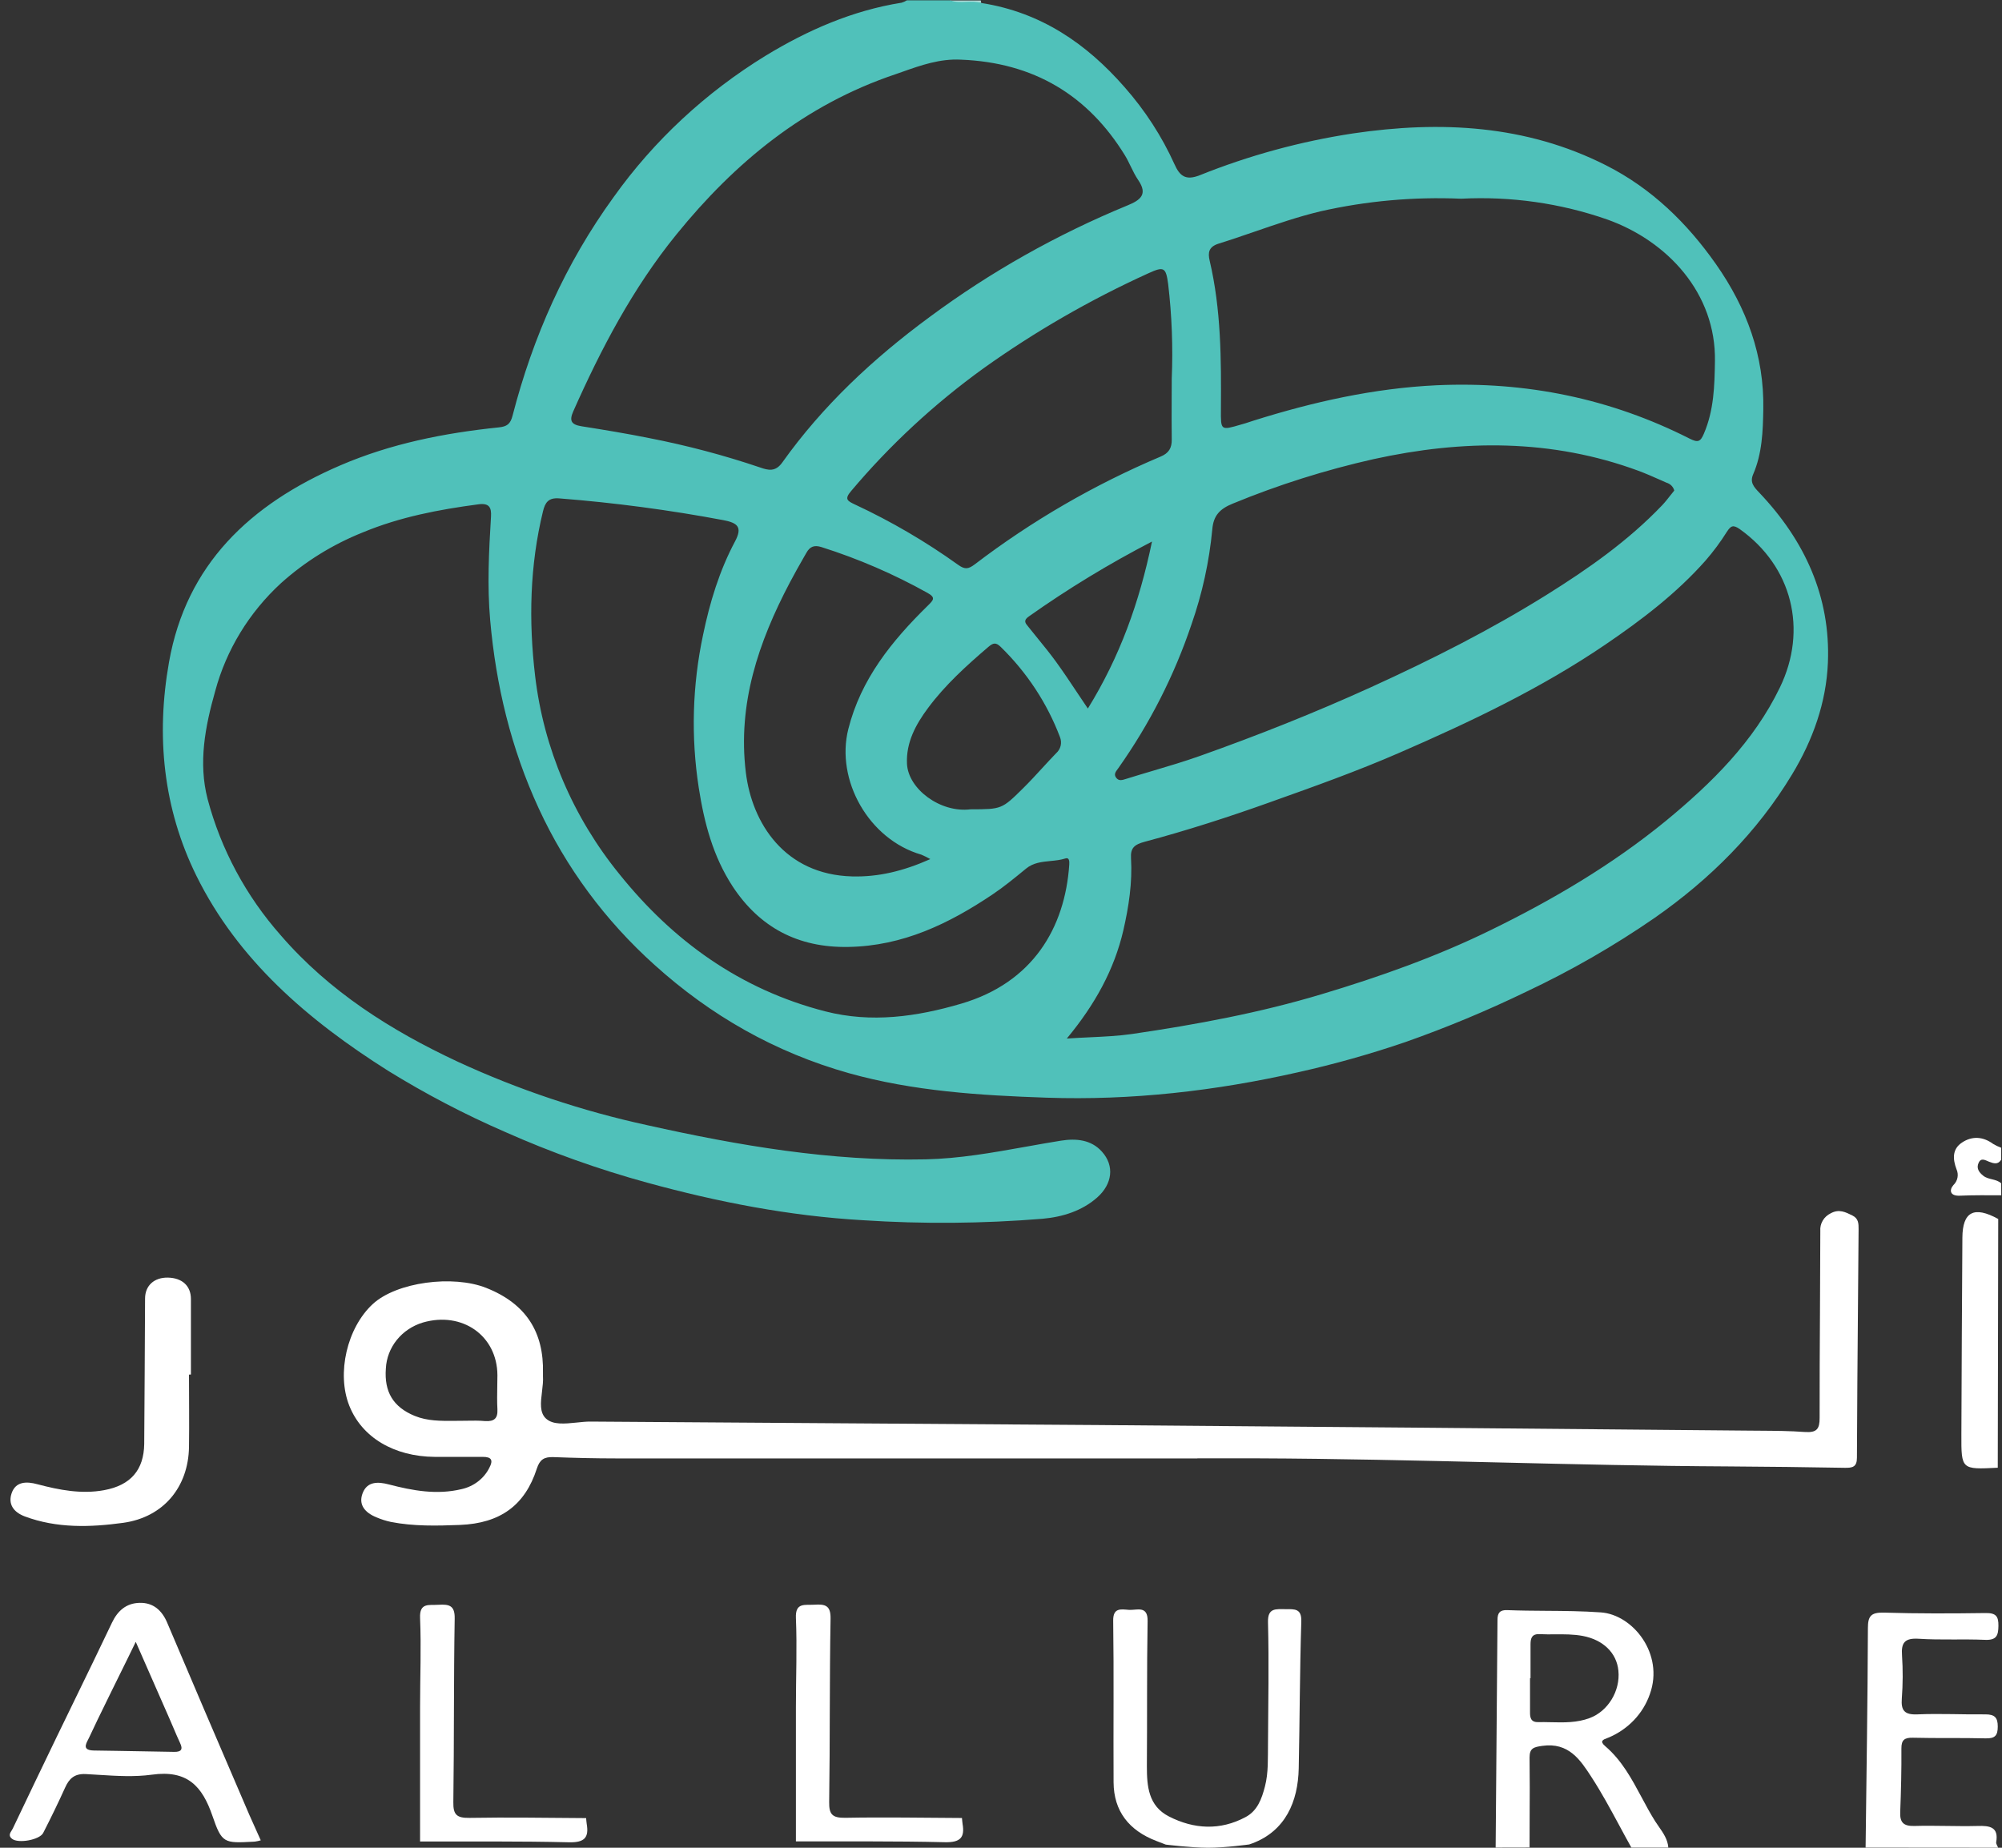
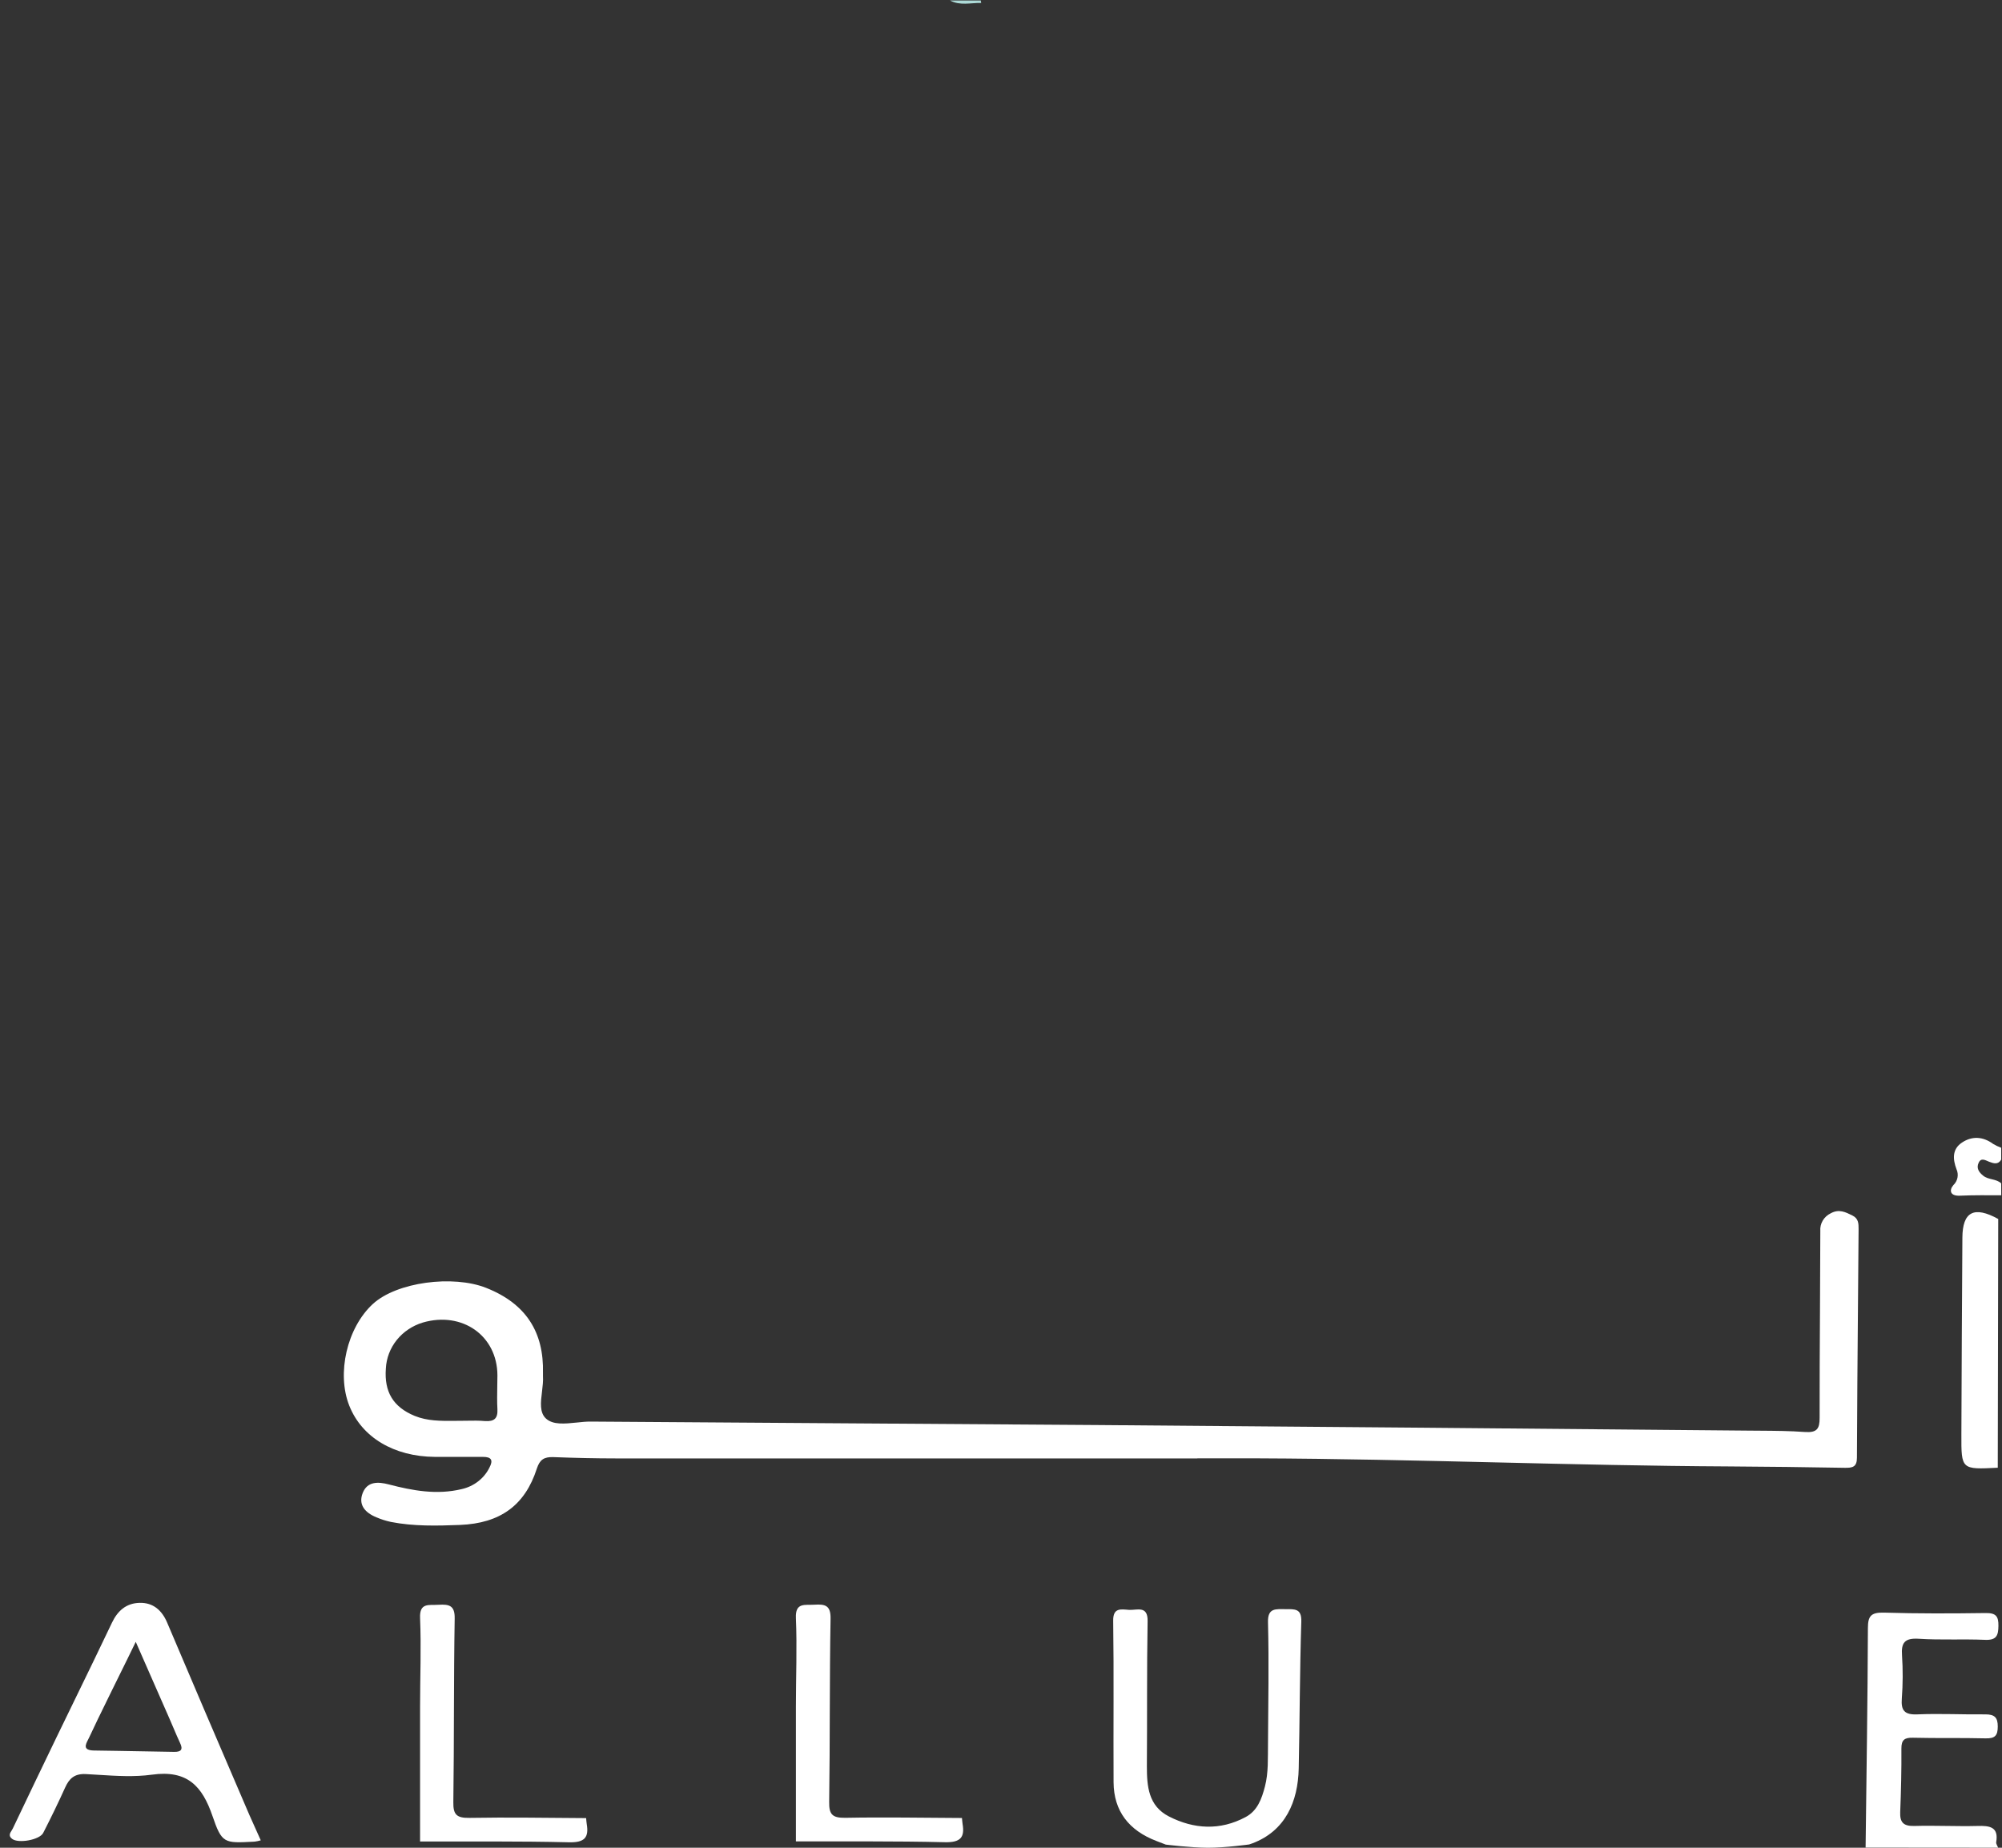
<svg xmlns="http://www.w3.org/2000/svg" width="52" height="48" viewBox="0 0 52 48" fill="none">
  <rect x="0" y="0" width="52" height="48" fill="#333333" stroke="none" />
  <g clip-path="url(#clip0_618_25053)">
    <path d="M25.485 0.077C25.213 0.071 24.934 0.154 24.674 0.012H25.475C25.477 0.034 25.48 0.056 25.485 0.077Z" fill="#ADDAD7" />
-     <path fill-rule="evenodd" clip-rule="evenodd" d="M29.209 2.263C28.222 1.135 27.037 0.317 25.485 0.077C25.358 0.038 25.227 0.043 25.096 0.048C24.955 0.054 24.813 0.059 24.678 0.008H23.556C23.514 0.035 23.467 0.056 23.418 0.07C22.141 0.273 20.977 0.785 19.898 1.44C18.334 2.398 16.986 3.65 15.938 5.121C14.682 6.853 13.841 8.756 13.314 10.795C13.257 11.017 13.169 11.081 12.95 11.103C11.532 11.25 10.148 11.525 8.835 12.091C6.488 13.102 4.838 14.67 4.39 17.2C4.05 19.116 4.237 20.998 5.102 22.752C6.182 24.941 8.003 26.504 10.077 27.814C11.049 28.415 12.065 28.947 13.117 29.404C14.31 29.935 15.543 30.375 16.807 30.722C18.637 31.224 20.499 31.588 22.41 31.698C23.966 31.8 25.528 31.787 27.082 31.66C27.605 31.613 28.107 31.454 28.498 31.108C28.89 30.762 28.956 30.286 28.62 29.915C28.342 29.606 27.954 29.568 27.554 29.632C27.249 29.681 26.944 29.735 26.64 29.79L26.639 29.79L26.639 29.79C25.778 29.944 24.916 30.098 24.04 30.117C21.589 30.171 19.19 29.76 16.814 29.23C15.117 28.861 13.468 28.309 11.899 27.585C10.145 26.766 8.553 25.754 7.295 24.3C6.388 23.274 5.738 22.061 5.392 20.756C5.148 19.813 5.328 18.876 5.59 17.952C5.878 16.882 6.47 15.91 7.301 15.147C7.922 14.589 8.641 14.143 9.425 13.83C10.388 13.43 11.397 13.237 12.426 13.101C12.703 13.064 12.769 13.177 12.753 13.424C12.699 14.319 12.652 15.212 12.732 16.112C12.882 17.809 13.276 19.447 13.992 20.998C14.7 22.535 15.723 23.918 17 25.065C18.457 26.381 20.131 27.338 22.048 27.878C23.721 28.347 25.454 28.456 27.184 28.515C29.389 28.59 31.566 28.341 33.715 27.855C34.658 27.645 35.588 27.383 36.499 27.072C37.57 26.695 38.617 26.259 39.636 25.766C40.804 25.216 41.922 24.573 42.978 23.844C44.42 22.838 45.646 21.612 46.547 20.118C47.088 19.223 47.435 18.252 47.478 17.215C47.548 15.502 46.879 14.043 45.691 12.793C45.554 12.649 45.447 12.531 45.535 12.325C45.77 11.786 45.791 11.201 45.8 10.63C45.825 9.249 45.372 8.004 44.57 6.861C43.819 5.792 42.899 4.893 41.714 4.294C39.639 3.243 37.414 3.131 35.144 3.466C33.776 3.674 32.44 4.039 31.163 4.552C30.787 4.701 30.639 4.563 30.506 4.266C30.178 3.541 29.741 2.866 29.209 2.263ZM29.179 24.163C28.942 25.187 28.443 26.094 27.709 26.979C27.92 26.964 28.121 26.955 28.314 26.946L28.314 26.946C28.696 26.928 29.05 26.911 29.4 26.861C31.067 26.617 32.72 26.311 34.335 25.825C35.835 25.375 37.305 24.853 38.705 24.169C40.327 23.378 41.878 22.463 43.267 21.326C44.462 20.342 45.552 19.266 46.231 17.859C46.958 16.359 46.552 14.716 45.187 13.744C45.013 13.623 44.954 13.662 44.853 13.816C44.689 14.078 44.504 14.327 44.3 14.562C43.545 15.415 42.642 16.103 41.69 16.75C40.021 17.884 38.202 18.749 36.35 19.554C35.261 20.029 34.138 20.43 33.015 20.83L33.015 20.83L32.985 20.841C31.916 21.223 30.836 21.572 29.739 21.865C29.462 21.939 29.361 22.027 29.377 22.296C29.414 22.926 29.32 23.546 29.179 24.163ZM24.959 1.55C26.851 1.623 28.258 2.475 29.216 4.031C29.274 4.125 29.322 4.224 29.37 4.324L29.37 4.324C29.429 4.445 29.488 4.566 29.563 4.676C29.819 5.048 29.625 5.198 29.281 5.338C27.448 6.093 25.721 7.067 24.142 8.238C22.677 9.316 21.365 10.545 20.32 12.013C20.14 12.267 19.95 12.216 19.741 12.143C18.802 11.825 17.841 11.571 16.865 11.381C16.28 11.263 15.69 11.166 15.102 11.073C14.838 11.03 14.782 10.931 14.889 10.688C15.611 9.062 16.435 7.488 17.57 6.09C19.083 4.225 20.897 2.722 23.258 1.929C23.316 1.909 23.373 1.889 23.43 1.869C23.921 1.695 24.416 1.521 24.959 1.55ZM41.744 5.701C40.531 5.278 39.24 5.095 37.951 5.162C36.723 5.109 35.493 5.219 34.297 5.49C33.717 5.629 33.15 5.824 32.584 6.019L32.584 6.019L32.584 6.019L32.584 6.019L32.584 6.019L32.584 6.019L32.584 6.019L32.584 6.019C32.274 6.125 31.965 6.232 31.653 6.329C31.394 6.41 31.37 6.563 31.42 6.773C31.719 8.045 31.721 9.339 31.712 10.633L31.712 10.643C31.71 10.913 31.709 11.048 31.773 11.097C31.838 11.145 31.967 11.107 32.226 11.031L32.229 11.03C32.305 11.011 32.38 10.986 32.455 10.961C32.493 10.948 32.531 10.936 32.569 10.924C34.113 10.439 35.686 10.085 37.318 10.008C39.642 9.904 41.832 10.352 43.888 11.395C44.11 11.508 44.17 11.468 44.257 11.265C44.518 10.657 44.534 10.024 44.544 9.381C44.572 7.616 43.312 6.26 41.744 5.701ZM43.393 12.862L43.393 12.862L43.392 12.862C43.324 12.95 43.253 13.04 43.175 13.123C42.293 14.048 41.252 14.778 40.168 15.455C38.708 16.366 37.171 17.141 35.601 17.856C34.149 18.516 32.667 19.105 31.162 19.639C30.762 19.781 30.354 19.902 29.946 20.023C29.72 20.09 29.493 20.157 29.268 20.228L29.244 20.235C29.146 20.267 29.053 20.297 28.984 20.193C28.929 20.112 28.982 20.043 29.029 19.98C29.037 19.97 29.044 19.96 29.051 19.95C29.863 18.8 30.502 17.545 30.947 16.222C31.227 15.421 31.409 14.592 31.488 13.751C31.518 13.395 31.68 13.22 32.021 13.082C33.204 12.594 34.429 12.208 35.682 11.926C38 11.418 40.301 11.398 42.557 12.23C42.752 12.303 42.941 12.386 43.13 12.47L43.131 12.47L43.132 12.471C43.183 12.493 43.234 12.516 43.285 12.539C43.334 12.553 43.379 12.579 43.414 12.615C43.45 12.651 43.475 12.695 43.487 12.743C43.456 12.782 43.424 12.822 43.393 12.862ZM25.779 23.236C24.652 23.993 23.452 24.576 22.034 24.599C20.723 24.623 19.73 24.088 19.031 23.029C18.519 22.245 18.292 21.377 18.15 20.467C17.945 19.147 17.983 17.802 18.261 16.494C18.435 15.654 18.684 14.829 19.092 14.064C19.291 13.69 19.156 13.584 18.794 13.513C17.384 13.248 15.96 13.059 14.528 12.947C14.242 12.923 14.159 13.057 14.104 13.281C13.759 14.695 13.73 16.131 13.899 17.558C14.121 19.44 14.881 21.226 16.095 22.716C17.477 24.435 19.218 25.703 21.437 26.273C22.631 26.579 23.806 26.414 24.969 26.072C26.823 25.527 27.661 24.108 27.773 22.461C27.779 22.377 27.773 22.267 27.674 22.3C27.548 22.341 27.415 22.354 27.281 22.367C27.059 22.389 26.837 22.411 26.65 22.565L26.622 22.588L26.622 22.588C26.348 22.813 26.073 23.039 25.779 23.236ZM30.435 9.836C30.435 10.011 30.434 10.187 30.433 10.362C30.432 10.713 30.43 11.063 30.435 11.414C30.439 11.634 30.362 11.771 30.146 11.861C28.419 12.591 26.797 13.532 25.319 14.66C25.152 14.785 25.064 14.8 24.884 14.671C24.043 14.068 23.145 13.543 22.201 13.103C22.004 13.011 21.931 12.964 22.106 12.757C23.111 11.564 24.264 10.494 25.54 9.572C26.882 8.613 28.319 7.785 29.831 7.098C30.231 6.915 30.284 6.944 30.342 7.38C30.438 8.195 30.469 9.016 30.435 9.836ZM22.133 22.767C22.814 22.785 23.463 22.629 24.164 22.317C24.088 22.274 24.011 22.236 23.931 22.202C22.562 21.807 21.701 20.261 22.034 18.94C22.36 17.644 23.161 16.653 24.098 15.734L24.101 15.731C24.245 15.589 24.311 15.524 24.091 15.402C23.219 14.915 22.297 14.516 21.34 14.213C21.143 14.15 21.034 14.204 20.947 14.358L20.883 14.469C20.758 14.689 20.632 14.909 20.515 15.133C19.699 16.683 19.156 18.285 19.372 20.064C19.532 21.386 20.383 22.721 22.133 22.767ZM25.208 21.024C24.426 21.122 23.589 20.497 23.558 19.841C23.532 19.288 23.785 18.82 24.107 18.389C24.551 17.792 25.104 17.291 25.672 16.805C25.8 16.696 25.869 16.684 25.993 16.805C26.675 17.471 27.2 18.27 27.532 19.148C27.561 19.22 27.567 19.299 27.549 19.374C27.531 19.449 27.489 19.517 27.43 19.569C27.308 19.695 27.189 19.825 27.07 19.954L27.07 19.954L27.07 19.954C26.907 20.132 26.744 20.309 26.572 20.479C26.023 21.022 26.013 21.022 25.224 21.024L25.208 21.024ZM28.256 18.406C29.087 17.058 29.593 15.654 29.922 14.068C28.808 14.645 27.737 15.296 26.717 16.018C26.574 16.119 26.634 16.191 26.698 16.267C26.706 16.277 26.715 16.287 26.723 16.298C26.804 16.4 26.886 16.502 26.969 16.603C27.124 16.793 27.278 16.983 27.422 17.181C27.615 17.446 27.799 17.722 27.989 18.008C28.076 18.138 28.164 18.271 28.256 18.406Z" fill="#50C1BA" />
    <path d="M30.28 47.918C30.28 47.918 30.136 47.864 30.039 47.825C29.323 47.552 28.928 47.048 28.924 46.298C28.916 44.9 28.934 43.501 28.914 42.103C28.909 41.756 29.117 41.806 29.322 41.82C29.526 41.835 29.815 41.696 29.808 42.111C29.786 43.368 29.799 44.625 29.789 45.883C29.789 46.402 29.827 46.913 30.362 47.187C31.011 47.519 31.693 47.557 32.353 47.203C32.664 47.038 32.773 46.724 32.855 46.411C32.95 46.045 32.929 45.672 32.935 45.3C32.941 44.248 32.962 43.195 32.935 42.141C32.925 41.764 33.137 41.802 33.385 41.802C33.632 41.802 33.812 41.782 33.8 42.128C33.76 43.398 33.76 44.671 33.733 45.938C33.715 46.803 33.387 47.562 32.53 47.885C32.498 47.897 32.447 47.914 32.447 47.914C32.447 47.914 31.814 48.002 31.369 48C30.923 47.998 30.28 47.918 30.28 47.918Z" fill="white" />
    <path d="M48.457 47.995C48.48 46.096 48.51 44.198 48.517 42.299C48.517 41.985 48.592 41.883 48.933 41.892C49.814 41.919 50.696 41.915 51.577 41.903C51.849 41.899 51.91 41.993 51.907 42.236C51.904 42.48 51.863 42.612 51.56 42.599C50.987 42.574 50.411 42.608 49.84 42.571C49.469 42.547 49.379 42.676 49.403 43.005C49.428 43.376 49.426 43.749 49.398 44.12C49.374 44.428 49.459 44.551 49.807 44.535C50.393 44.51 50.981 44.542 51.57 44.535C51.81 44.535 51.89 44.618 51.89 44.85C51.89 45.083 51.821 45.166 51.57 45.158C50.943 45.142 50.316 45.158 49.688 45.142C49.466 45.136 49.386 45.2 49.387 45.421C49.391 45.973 49.378 46.525 49.356 47.075C49.346 47.337 49.436 47.442 49.724 47.434C50.269 47.418 50.818 47.448 51.364 47.434C51.692 47.423 51.916 47.465 51.849 47.855C51.842 47.899 51.882 47.951 51.9 47.998L48.457 47.995Z" fill="white" />
    <path d="M24.986 47.227C24.991 47.278 24.994 47.329 25.002 47.381C25.063 47.736 24.943 47.866 24.538 47.856C23.25 47.825 21.961 47.838 20.673 47.834C20.673 46.668 20.673 45.503 20.673 44.338C20.673 43.567 20.705 42.797 20.673 42.031C20.655 41.62 20.906 41.702 21.154 41.686C21.433 41.668 21.579 41.705 21.573 42.046C21.545 43.635 21.56 45.224 21.537 46.813C21.532 47.131 21.617 47.227 21.955 47.222C22.956 47.203 23.969 47.222 24.986 47.227Z" fill="white" />
    <path d="M51.98 31.05C51.622 31.05 51.259 31.045 50.905 31.061C50.639 31.072 50.629 30.91 50.738 30.785C50.793 30.732 50.83 30.664 50.844 30.591C50.858 30.517 50.849 30.442 50.818 30.373C50.721 30.115 50.701 29.852 50.962 29.68C51.222 29.507 51.505 29.522 51.768 29.715C51.835 29.755 51.906 29.789 51.979 29.816V30.124C51.899 30.26 51.785 30.225 51.668 30.18C51.573 30.144 51.459 30.063 51.394 30.204C51.328 30.345 51.398 30.45 51.511 30.541C51.647 30.653 51.851 30.618 51.979 30.741L51.98 31.05Z" fill="white" />
-     <path d="M4.909 35.709C4.909 36.338 4.918 36.966 4.909 37.594C4.891 38.624 4.252 39.413 3.201 39.559C2.349 39.676 1.478 39.705 0.642 39.392C0.342 39.278 0.207 39.066 0.303 38.788C0.41 38.48 0.693 38.48 0.973 38.557C1.541 38.707 2.116 38.819 2.704 38.711C3.396 38.584 3.737 38.184 3.746 37.508C3.757 36.25 3.76 34.994 3.768 33.733C3.768 33.394 4.008 33.182 4.362 33.189C4.733 33.198 4.958 33.404 4.959 33.743C4.959 34.398 4.959 35.052 4.959 35.706L4.909 35.709Z" fill="white" />
    <path d="M15.224 47.23C15.228 47.28 15.232 47.331 15.24 47.384C15.3 47.738 15.181 47.868 14.776 47.858C13.488 47.827 12.199 47.84 10.911 47.837C10.911 46.671 10.911 45.505 10.911 44.34C10.911 43.57 10.943 42.799 10.911 42.033C10.893 41.623 11.144 41.705 11.391 41.688C11.671 41.671 11.817 41.708 11.81 42.048C11.783 43.638 11.797 45.227 11.775 46.816C11.77 47.133 11.855 47.23 12.193 47.224C13.194 47.206 14.207 47.224 15.224 47.23Z" fill="white" />
    <path d="M51.902 31.666C51.899 33.82 51.894 35.974 51.89 38.128C50.944 38.176 50.942 38.176 50.945 37.265C50.951 35.562 50.96 33.86 50.971 32.157C50.974 31.476 51.273 31.32 51.902 31.666Z" fill="white" />
-     <path fill-rule="evenodd" clip-rule="evenodd" d="M38.848 47.995C38.865 46.023 38.881 44.051 38.896 42.079C38.896 41.903 38.955 41.819 39.149 41.827C39.485 41.84 39.82 41.843 40.155 41.845C40.63 41.848 41.106 41.852 41.582 41.886C42.413 41.945 43.23 42.965 42.853 44.01C42.767 44.259 42.627 44.488 42.443 44.682C42.258 44.876 42.034 45.031 41.784 45.136C41.769 45.143 41.753 45.149 41.736 45.155C41.641 45.191 41.54 45.23 41.693 45.36C42.126 45.73 42.382 46.21 42.639 46.689L42.639 46.689C42.752 46.901 42.865 47.112 42.993 47.314C43.022 47.36 43.053 47.405 43.085 47.45L43.085 47.45C43.2 47.615 43.318 47.784 43.333 47.995H42.373C42.263 47.799 42.157 47.602 42.051 47.405L42.051 47.405C41.822 46.981 41.594 46.558 41.331 46.155L41.328 46.15C41.047 45.719 40.745 45.256 40.06 45.353C39.838 45.385 39.729 45.411 39.729 45.656C39.736 46.175 39.734 46.695 39.731 47.215L39.731 47.215C39.73 47.475 39.729 47.734 39.729 47.993L38.848 47.995ZM39.754 42.714V43.597L39.741 43.594V44.477C39.739 44.617 39.762 44.74 39.948 44.736C40.059 44.734 40.17 44.737 40.281 44.739C40.62 44.747 40.959 44.755 41.29 44.631C41.765 44.454 42.09 43.927 42.036 43.398C41.99 42.932 41.634 42.596 41.108 42.497C40.87 42.453 40.63 42.454 40.391 42.456C40.259 42.457 40.127 42.458 39.995 42.451C39.794 42.44 39.754 42.55 39.754 42.714Z" fill="white" />
    <path fill-rule="evenodd" clip-rule="evenodd" d="M16.011 37.886H31.101V37.884H32.662C34.727 37.892 36.792 37.941 38.857 37.989C40.875 38.037 42.892 38.084 44.91 38.094C45.908 38.099 46.912 38.113 47.911 38.13C48.116 38.134 48.232 38.11 48.232 37.868C48.237 36.55 48.248 35.233 48.259 33.915C48.265 33.256 48.27 32.598 48.275 31.939L48.275 31.927C48.275 31.792 48.276 31.655 48.115 31.576L48.113 31.575C47.932 31.485 47.765 31.402 47.554 31.517C47.466 31.559 47.392 31.626 47.344 31.708C47.295 31.791 47.273 31.885 47.281 31.98C47.28 32.682 47.276 33.384 47.272 34.086C47.267 35.002 47.261 35.918 47.263 36.834C47.264 37.116 47.193 37.22 46.884 37.2C46.494 37.171 46.103 37.169 45.712 37.166C45.622 37.166 45.532 37.165 45.442 37.164C39.799 37.112 34.156 37.063 28.512 37.019C26.171 37.001 23.829 36.986 21.488 36.971C19.439 36.958 17.391 36.945 15.343 36.929C15.226 36.928 15.099 36.941 14.972 36.955C14.669 36.986 14.365 37.018 14.183 36.852C14.011 36.696 14.044 36.426 14.078 36.151C14.095 36.012 14.112 35.871 14.103 35.743C14.101 35.718 14.101 35.692 14.103 35.666C14.129 34.612 13.669 33.868 12.628 33.456C11.769 33.115 10.303 33.302 9.681 33.877C9.013 34.495 8.74 35.678 9.072 36.515C9.397 37.338 10.232 37.838 11.293 37.846H12.534C12.772 37.844 12.814 37.935 12.71 38.13C12.641 38.269 12.54 38.39 12.415 38.486C12.29 38.582 12.145 38.649 11.989 38.684C11.345 38.838 10.72 38.724 10.1 38.562C9.815 38.487 9.54 38.482 9.421 38.784C9.302 39.086 9.477 39.294 9.777 39.416C9.898 39.468 10.024 39.508 10.153 39.536C10.745 39.652 11.349 39.637 11.947 39.614C12.995 39.572 13.637 39.103 13.944 38.15C14.019 37.919 14.131 37.844 14.371 37.852C14.917 37.873 15.464 37.886 16.011 37.886ZM11.798 36.91C11.85 36.91 11.902 36.909 11.954 36.909C12.014 36.909 12.074 36.908 12.135 36.907C12.289 36.904 12.443 36.902 12.6 36.916C12.84 36.931 12.932 36.844 12.92 36.608C12.909 36.412 12.913 36.215 12.916 36.018C12.918 35.919 12.92 35.821 12.92 35.723C12.914 34.698 12.007 34.059 10.983 34.356C10.715 34.437 10.478 34.595 10.306 34.809C10.134 35.023 10.035 35.283 10.022 35.554C9.978 36.155 10.21 36.55 10.77 36.781C11.1 36.916 11.449 36.913 11.798 36.91Z" fill="white" />
    <path fill-rule="evenodd" clip-rule="evenodd" d="M6.621 47.84C6.672 47.833 6.723 47.822 6.773 47.807C6.739 47.732 6.706 47.657 6.672 47.582C6.541 47.292 6.412 47.006 6.292 46.716C5.637 45.195 4.987 43.673 4.341 42.15C4.206 41.833 3.979 41.629 3.627 41.638C3.274 41.646 3.052 41.849 2.906 42.158C2.592 42.819 2.272 43.476 1.952 44.134C1.789 44.469 1.626 44.805 1.463 45.141C1.084 45.926 0.707 46.712 0.333 47.499C0.325 47.516 0.314 47.533 0.303 47.551C0.26 47.618 0.213 47.692 0.314 47.769C0.475 47.895 1.028 47.797 1.122 47.615C1.319 47.23 1.512 46.835 1.691 46.438C1.797 46.203 1.932 46.072 2.228 46.086C2.34 46.092 2.452 46.099 2.565 46.106C3.027 46.135 3.492 46.164 3.943 46.102C4.87 45.972 5.253 46.402 5.518 47.172C5.762 47.886 5.821 47.883 6.575 47.843C6.59 47.842 6.605 47.841 6.621 47.84ZM4.401 44.644C4.12 44.002 3.838 43.361 3.526 42.651C3.389 42.936 3.263 43.19 3.143 43.433C3.06 43.6 2.98 43.762 2.9 43.926C2.856 44.017 2.811 44.108 2.767 44.198C2.614 44.51 2.461 44.822 2.315 45.137C2.307 45.154 2.297 45.173 2.288 45.191C2.221 45.322 2.145 45.469 2.442 45.474C2.64 45.477 2.838 45.48 3.036 45.483C3.529 45.491 4.023 45.499 4.517 45.509C4.71 45.514 4.757 45.445 4.677 45.278C4.617 45.149 4.561 45.018 4.505 44.886C4.471 44.805 4.437 44.724 4.401 44.644Z" fill="white" />
  </g>
  <defs>
    <clipPath id="clip0_618_25053">
      <rect width="52" height="48" fill="white" />
    </clipPath>
  </defs>
</svg>